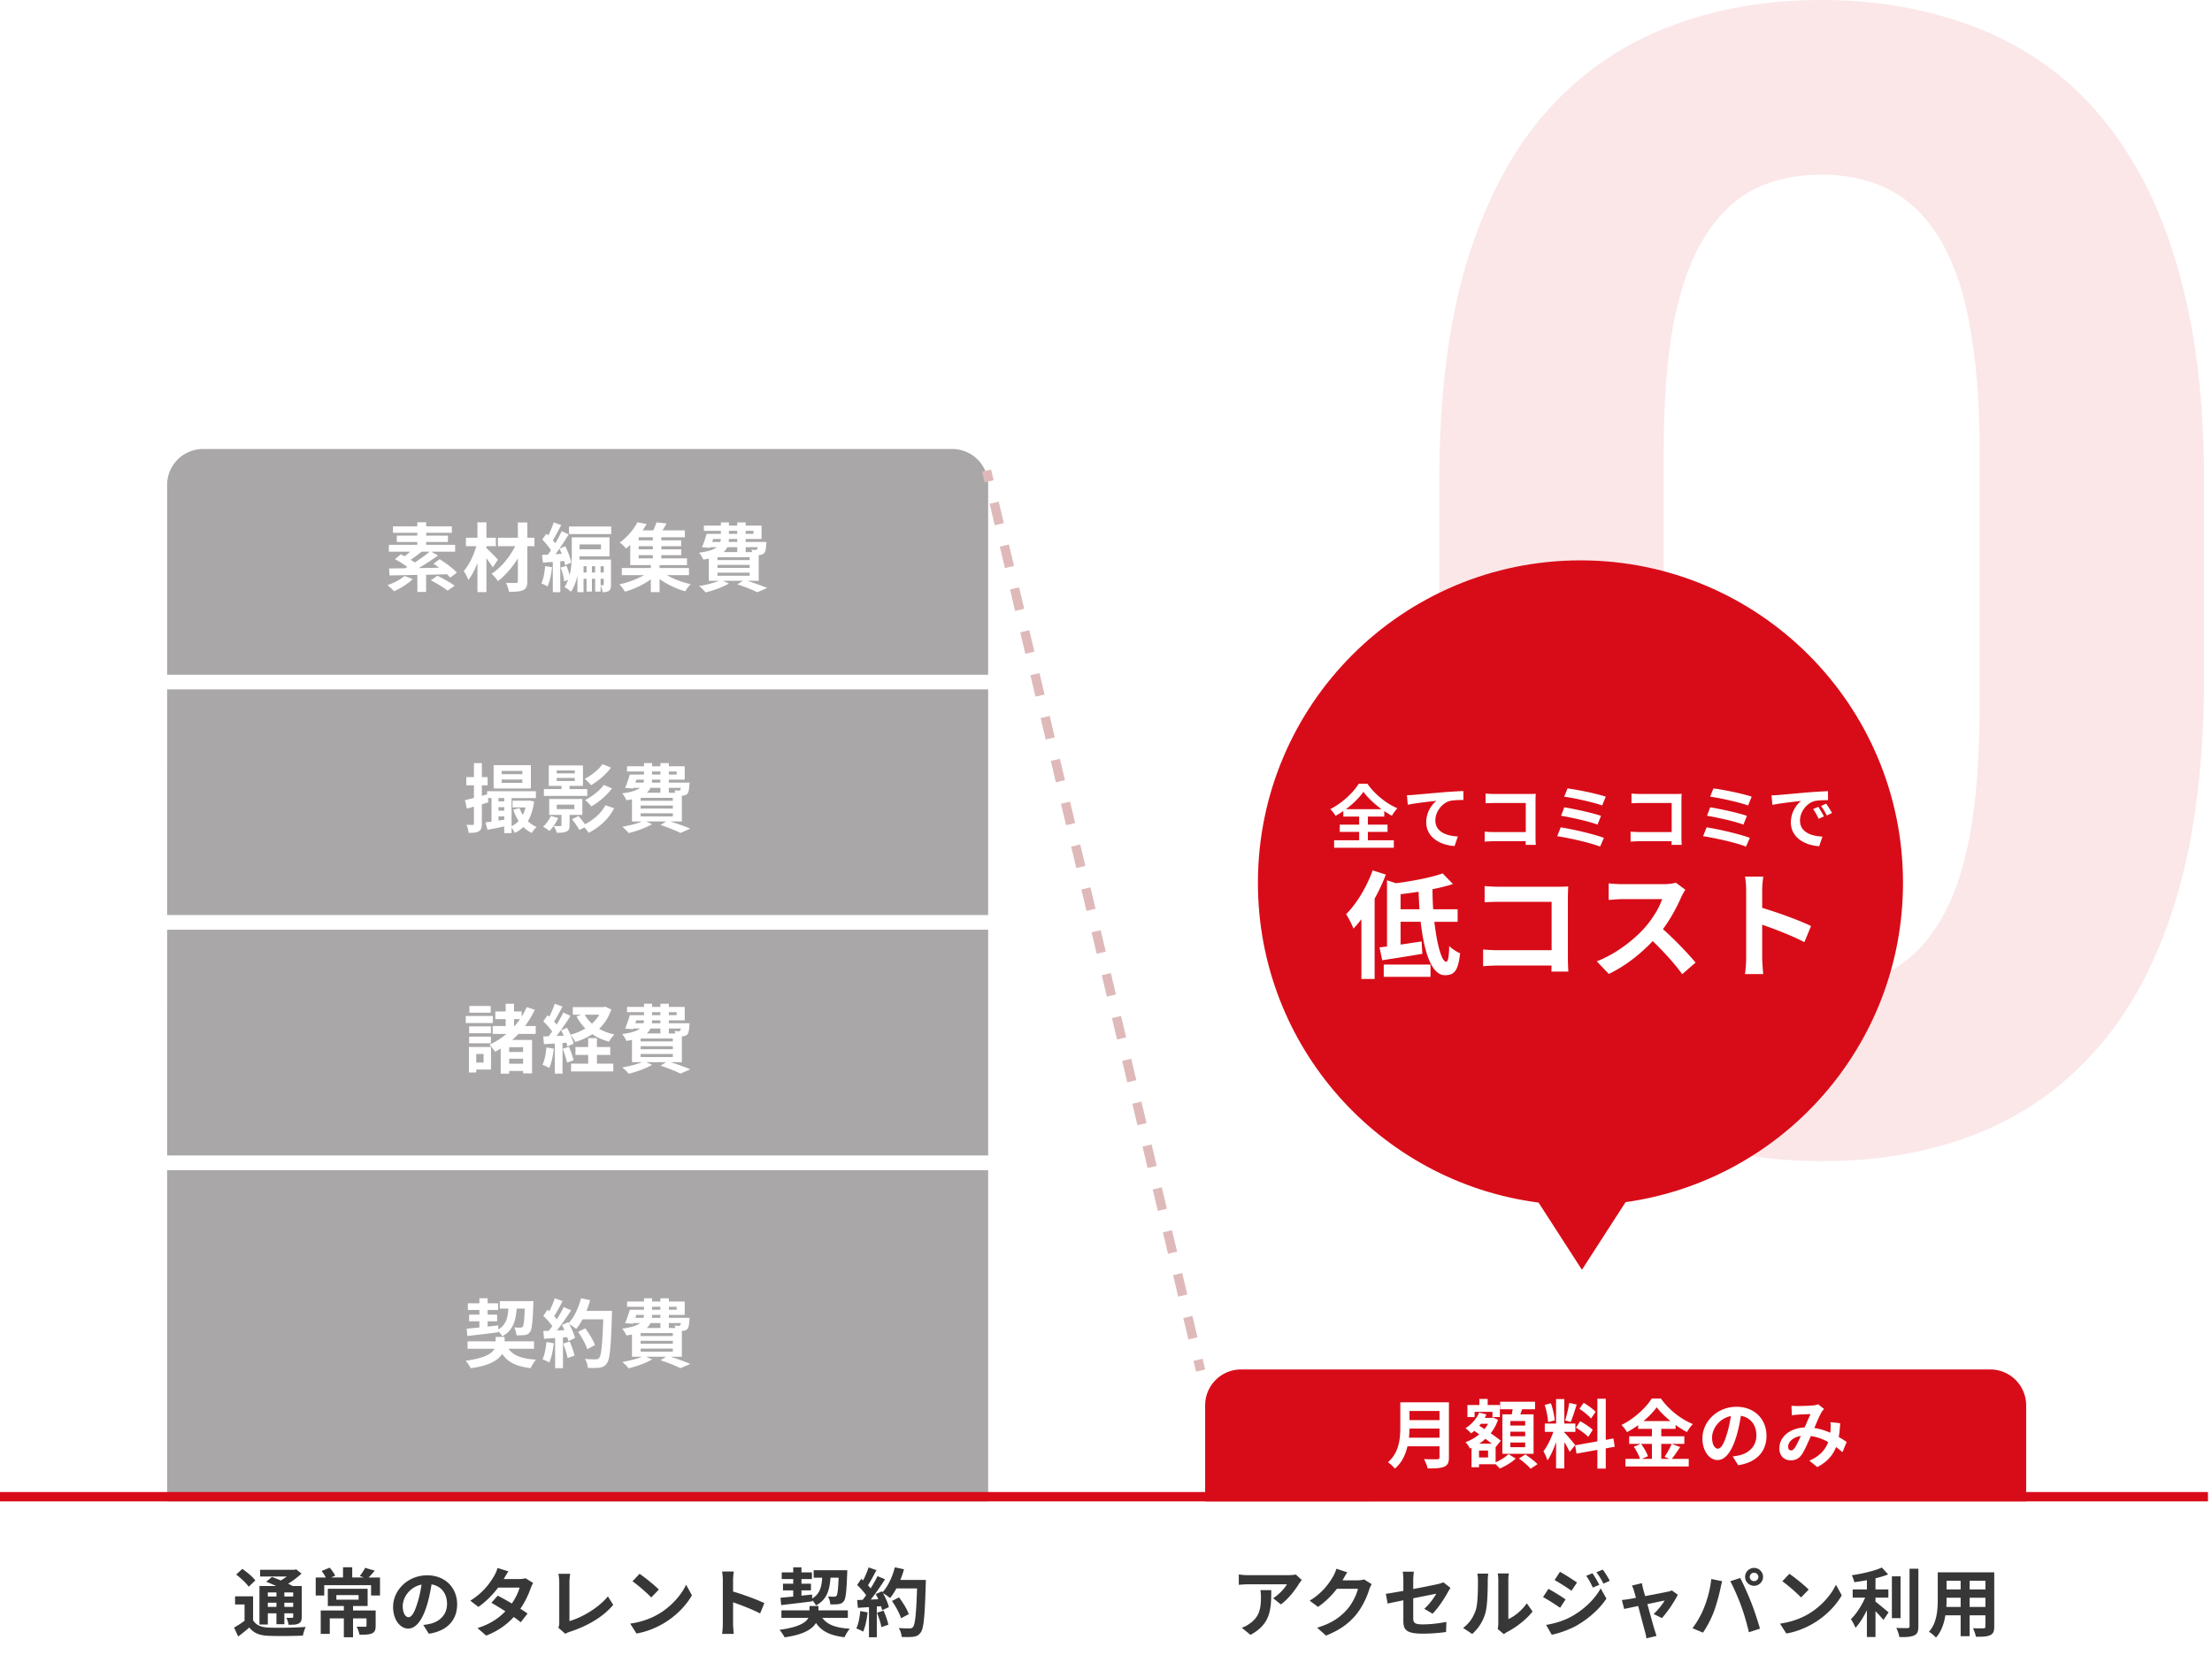
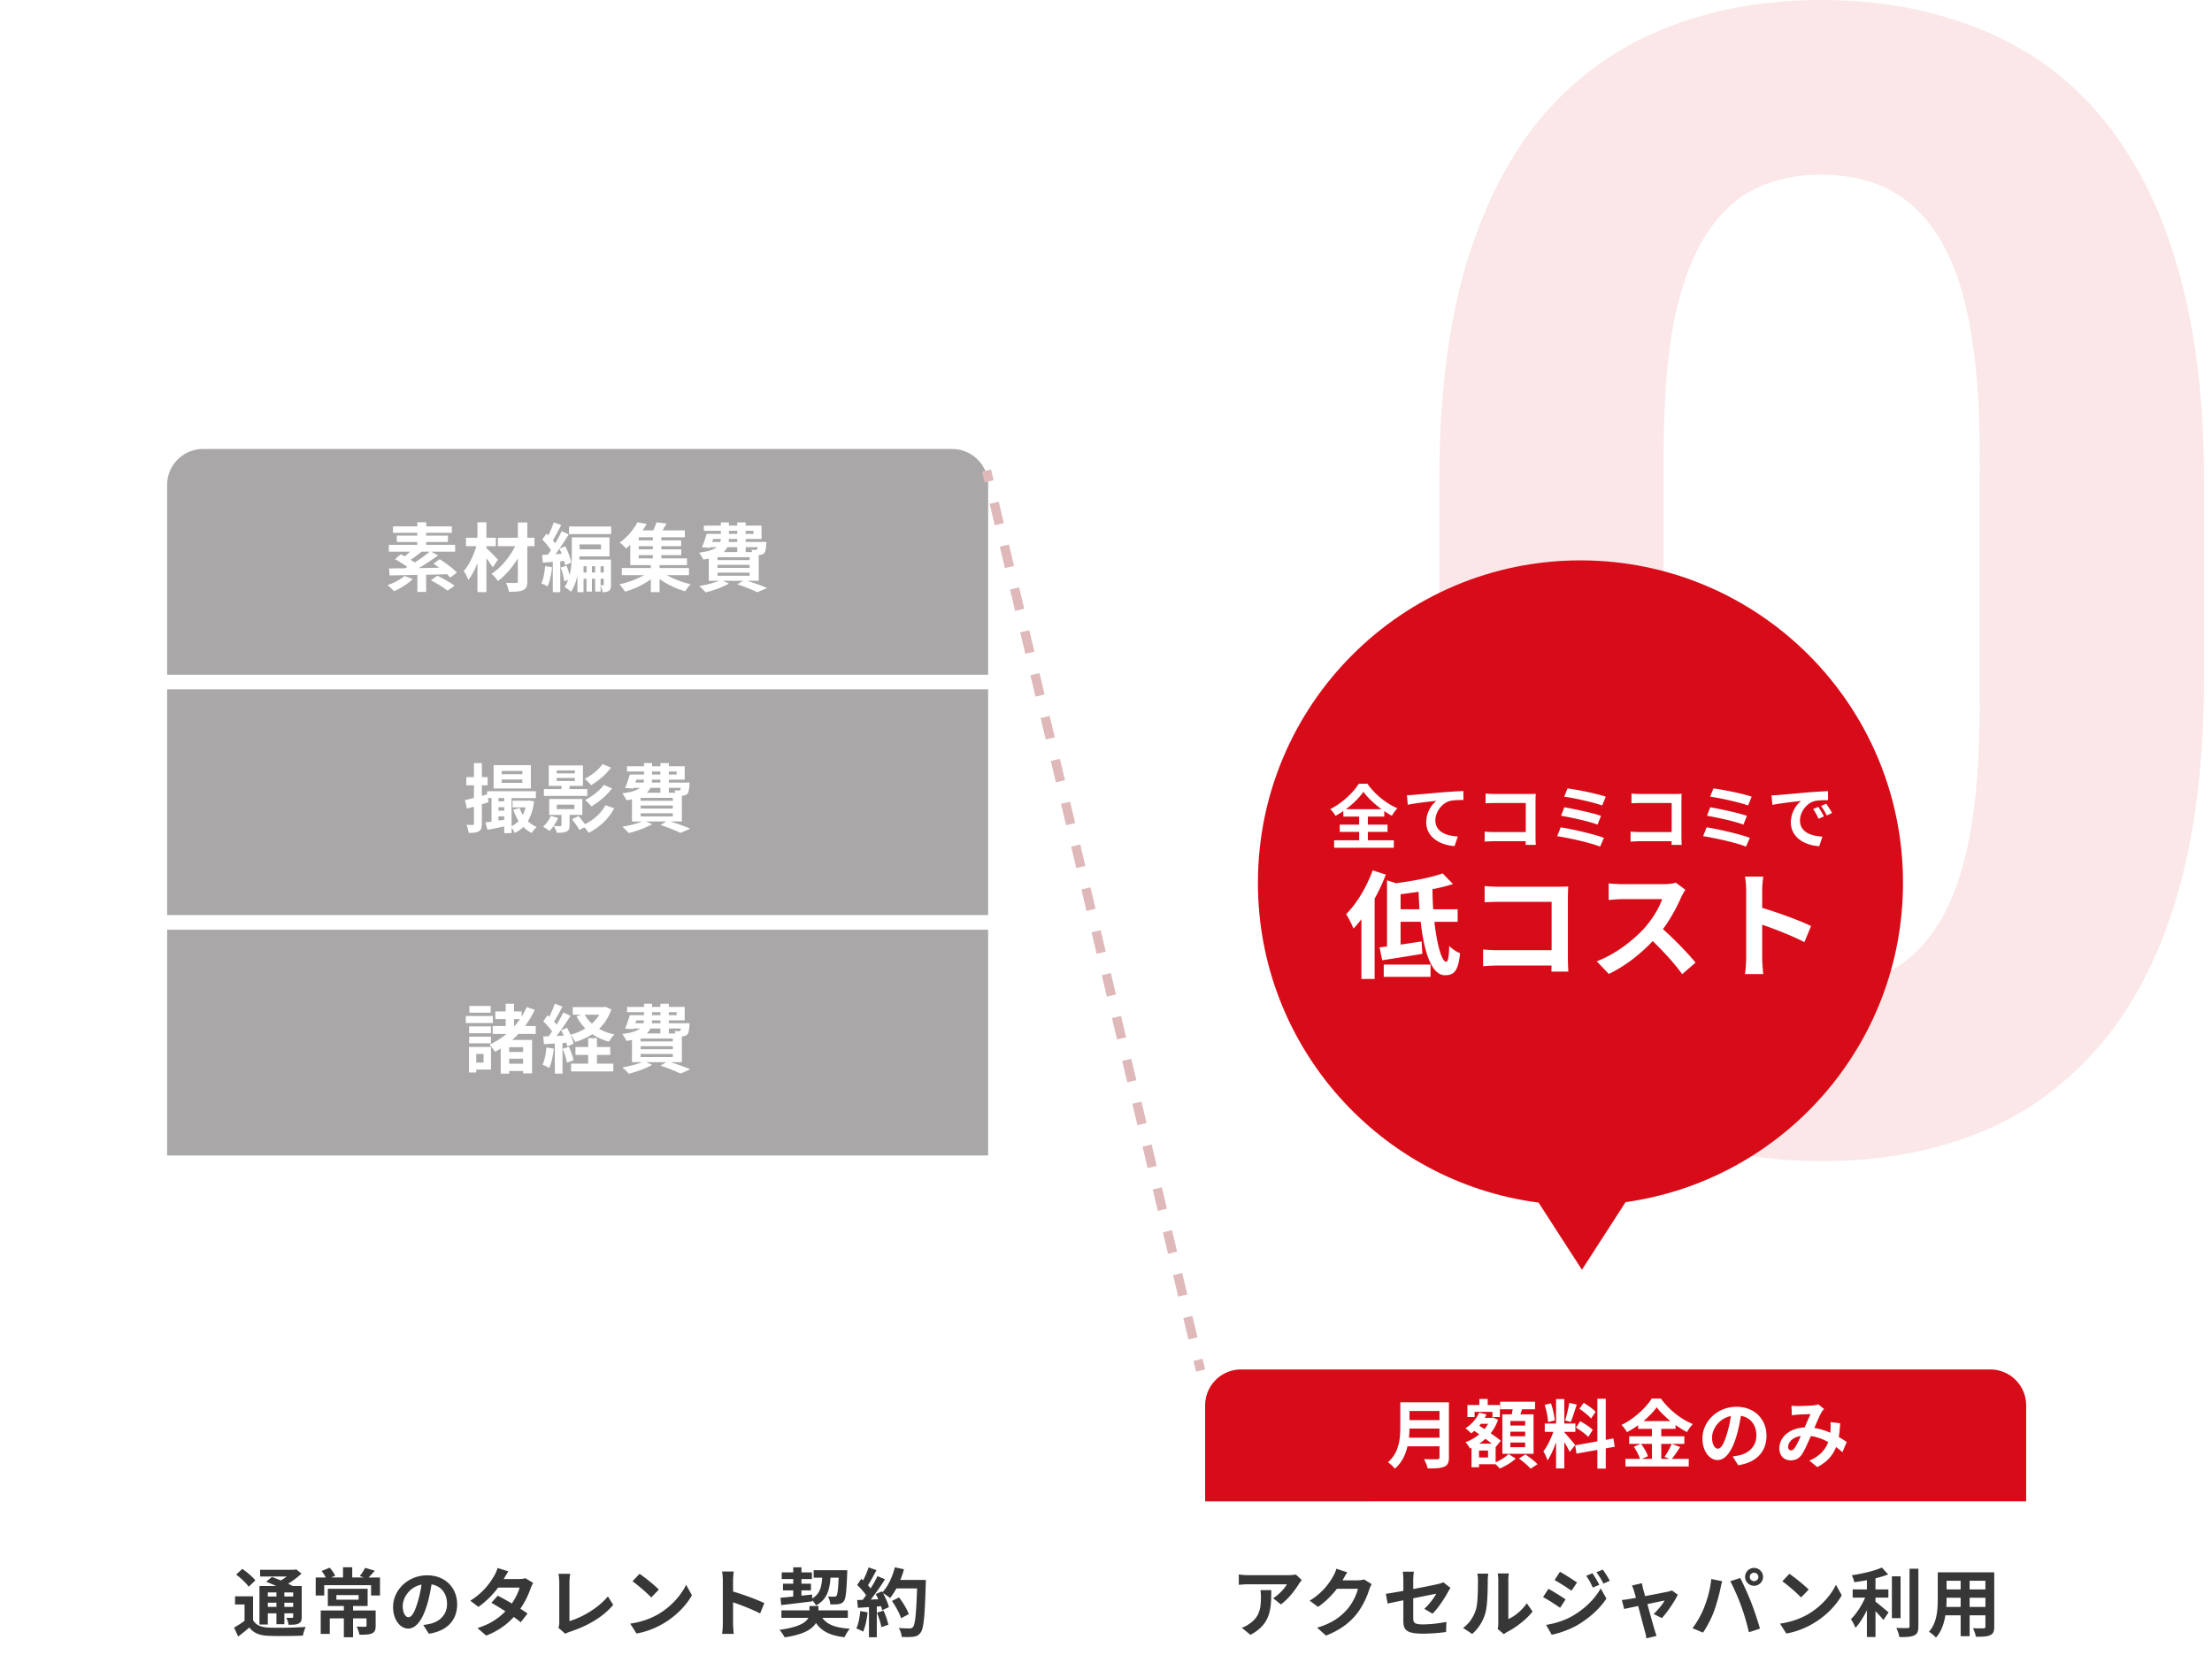
<svg xmlns="http://www.w3.org/2000/svg" width="473" height="359" fill="none" viewBox="0 0 473 359">
  <path fill="#D80C18" fill-opacity=".1" d="M471.299 102.93v41.836q0 27.226-5.811 46.982-5.81 19.59-16.767 32.207-10.791 12.451-25.733 18.428-14.941 5.976-33.203 5.976-14.609 0-27.226-3.652-12.617-3.819-22.745-11.787-9.96-7.97-17.265-20.088-7.139-12.285-10.957-29.219-3.819-16.933-3.819-38.847V102.93q0-27.227 5.811-46.65 5.976-19.59 16.768-32.042 10.956-12.45 25.898-18.261Q371.192 0 389.453 0q14.61 0 27.061 3.818 12.617 3.653 22.744 11.455 10.126 7.803 17.265 20.088 7.14 12.12 10.957 29.053 3.819 16.767 3.819 38.516m-47.979 48.144V96.455q0-13.115-1.494-22.91-1.328-9.795-4.15-16.602-2.823-6.972-6.973-11.289t-9.463-6.308-11.787-1.992q-8.135-.001-14.443 3.154-6.143 3.154-10.459 10.127-4.316 6.807-6.641 18.262-2.158 11.288-2.158 27.558v54.619q0 13.116 1.328 23.076 1.494 9.962 4.316 17.1 2.99 6.972 6.973 11.455 4.15 4.317 9.463 6.309 5.478 1.992 11.953 1.992 7.969 0 14.111-3.154 6.31-3.321 10.625-10.293 4.483-7.14 6.641-18.594t2.158-27.891" />
  <path fill="#A9A7A7" d="M35.738 103.722a7.683 7.683 0 0 1 7.684-7.683h160.195a7.683 7.683 0 0 1 7.683 7.683v40.596H35.738z" />
  <path fill="#fff" d="M153.422 122.49v.656h6.88v-.656zm4.224-5.456h-2.128a3.2 3.2 0 0 1-.784 1.056h2.912zm-5.136-1.744-.224.624h1.744q.096-.288.096-.624zm3.36-1.744v.64h1.776v-.64zm5.248 0h-1.664v.64h1.664zm-3.472 2.368v-.624h-1.776l-.048.624zm4.368 1.12h-2.56v1.056h1.392a3.3 3.3 0 0 0-.192-.528c.368.048.704.064.88.048.144 0 .24 0 .336-.112.064-.08.112-.224.144-.464m-1.712 2.768v-.624h-6.88v.624zm0 1.664v-.64h-6.88v.64zm1.936 2.768h-2.416c1.536.496 3.216 1.104 4.224 1.536l-2.112.912c-.944-.48-2.608-1.152-4.272-1.696l1.216-.752h-4.272l1.264.576c-1.328.784-3.36 1.504-4.992 1.904a12 12 0 0 0-1.376-1.36c1.488-.256 3.12-.656 4.24-1.12h-2.176v-4.752c-.368.08-.752.144-1.184.208-.16-.4-.608-1.12-.896-1.472 1.984-.256 3.136-.656 3.792-1.184h-1.392l-.064.144-1.728-.112c.352-.784.736-1.936 1.008-2.88h3.04v-.64h-3.632v-1.12h3.632v-.688h1.728v.688h1.776v-.688h1.808v.688h3.392v2.864h-3.392v.624h4.432s-.016.32-.032.496c-.08 1.04-.176 1.616-.448 1.904-.24.24-.592.368-.928.384-.064 0-.144.016-.24.016zm-25.664-5.489v.688h3.024v-.688zm3.024-3.168v-.656h-3.024v.656zm0 1.92v-.672h-3.024v.672zm7.728 5.52h-4.736c1.44.832 3.36 1.552 5.12 1.936-.4.368-.928 1.072-1.184 1.52-1.872-.512-3.904-1.472-5.488-2.624v2.8h-1.872v-2.736c-1.584 1.152-3.648 2.128-5.52 2.64-.288-.464-.816-1.168-1.216-1.568 1.824-.384 3.808-1.12 5.296-1.968h-4.768v-1.52h6.208v-.624h-4.4v-4.32c-.288.272-.592.528-.912.784-.304-.432-.928-1.008-1.344-1.28 1.776-1.28 3.072-2.96 3.792-4.352l1.968.368c-.256.464-.544.912-.864 1.376h2.272a12 12 0 0 0 .704-1.728l2.144.256a21 21 0 0 1-.864 1.472h4.784v1.472h-5.024v.656h4.24v1.248h-4.24v.672h4.256v1.248h-4.256v.688h5.488v1.44h-5.872v.624h6.288zm-30.752-1.935 1.472.24c-.144 1.52-.496 3.088-.96 4.112a8.5 8.5 0 0 0-1.328-.64c.464-.944.688-2.368.816-3.712m2.208-2.544 1.328-.08a10 10 0 0 0-.48-1.104c-.288.416-.56.816-.848 1.184m1.84 1.456-.816.064v6.608h-1.6v-6.48l-2.112.16-.192-1.648c.384-.016.8-.048 1.264-.064.208-.288.432-.608.64-.928-.416-.736-1.2-1.632-1.856-2.32l.912-1.232c.128.112.256.24.384.368.448-.88.896-1.968 1.152-2.784l1.616.56c-.576 1.104-1.232 2.368-1.792 3.264.192.224.368.448.512.656a32 32 0 0 0 1.376-2.608l1.504.688a58 58 0 0 1-1.984 3.056l1.248-.512c.576 1.12 1.12 2.56 1.28 3.488l-1.328.576a9 9 0 0 0-.208-.912m7.808 3.808v1.36c.24.016.448.016.56.016.08 0 .112-.032.112-.16v-1.216zm-1.856-1.344h.688v-1.344h-.688zm-1.792 0h.64v-1.344h-.64zm4.32-1.344h-.672v1.344h.672zm-.592-4.672h-4.576v1.056h4.576zm2.144 3.248v5.36c0 .624-.064 1.04-.448 1.312-.352.256-.784.304-1.328.304a6.2 6.2 0 0 0-.448-1.44v1.312h-1.168v-2.736h-.688v2.736h-1.152v-2.736h-.64v2.864h-1.312v-3.536c-.272 1.248-.704 2.464-1.376 3.456-.288-.304-1.008-.832-1.392-1.008.32-.464.576-.992.768-1.52l-.848.272c-.064-.8-.368-2-.736-2.944l1.248-.368c.272.624.512 1.36.656 2.016.432-1.632.48-3.392.48-4.784v-3.312h8.064v4.064h-6.416c0 .224 0 .448-.016.688zm-8.976-7.072h9.024v1.616h-9.024zm-15.2 7.103-1.104 1.632a27 27 0 0 0-1.36-1.936v7.232h-1.92v-6.192c-.56 1.392-1.216 2.688-1.952 3.584-.192-.592-.64-1.392-.976-1.904 1.136-1.28 2.144-3.392 2.688-5.312H99.63v-1.808h2.464v-3.296h1.92v3.296h2.016v1.808h-2.016v.432c.64.528 2.112 2.064 2.464 2.464m7.808-4.704v1.808h-1.52v7.488c0 1.104-.24 1.6-.896 1.904-.64.32-1.664.368-3.04.368-.08-.544-.368-1.392-.64-1.92.88.032 1.872.032 2.144.032.288-.016.4-.096.4-.384v-4.864c-1.184 1.904-2.72 3.68-4.256 4.848-.32-.496-.88-1.168-1.376-1.568 1.984-1.248 3.904-3.584 5.056-5.904h-3.68v-1.808h4.256v-3.264h2.032v3.264zm-27.792 8.176 1.76.672c-1.024 1.008-2.656 2.016-3.984 2.592a14 14 0 0 0-1.424-1.296c1.36-.464 2.816-1.2 3.648-1.968m5.376-5.2h-1.712c-.784.64-1.632 1.28-2.352 1.744.32.192.624.384.88.576 1.168-.752 2.32-1.584 3.184-2.32m5.824 4.496-1.424 1.056a9 9 0 0 0-.688-.72c-1.472.048-2.992.08-4.464.112v3.68h-1.872v-3.648c-2.256.048-4.336.08-5.952.112l-.096-1.504c.976 0 2.144-.016 3.408-.032.16-.096.336-.176.512-.272a23 23 0 0 0-2.656-1.664l1.232-1.056c.256.128.544.272.832.432.384-.288.784-.64 1.168-.992H83.15v-1.456h6.08v-.608h-4.384v-1.36h4.384v-.608h-5.2v-1.376h5.2v-.88h1.904v.88h5.488v1.376h-5.488v.608h4.656v1.36h-4.656v.608h6.192v1.456h-5.12l1.456.816a46 46 0 0 1-4.144 2.704l4.4-.08a25 25 0 0 0-1.232-.864l1.328-.96c1.264.784 2.896 1.984 3.68 2.88m-5.568 1.632 1.408-.976c1.168.576 2.816 1.472 3.68 2.144l-1.504 1.056c-.768-.624-2.368-1.6-3.584-2.224" />
  <path fill="#A9A7A7" d="M35.738 147.445H211.3v48.279H35.74z" />
  <path fill="#fff" d="M136.991 173.966v.656h6.88v-.656zm4.224-5.456h-2.128a3.2 3.2 0 0 1-.784 1.056h2.912zm-5.136-1.744-.224.624h1.744q.096-.288.096-.624zm3.36-1.744v.64h1.776v-.64zm5.248 0h-1.664v.64h1.664zm-3.472 2.368v-.624h-1.776l-.048.624zm4.368 1.12h-2.56v1.056h1.392a3.3 3.3 0 0 0-.192-.528c.368.048.704.064.88.048.144 0 .24 0 .336-.112.064-.08.112-.224.144-.464m-1.712 2.768v-.624h-6.88v.624zm0 1.664v-.64h-6.88v.64zm1.936 2.768h-2.416c1.536.496 3.216 1.104 4.224 1.536l-2.112.912c-.944-.48-2.608-1.152-4.272-1.696l1.216-.752h-4.272l1.264.576c-1.328.784-3.36 1.504-4.992 1.904a12 12 0 0 0-1.376-1.36c1.488-.256 3.12-.656 4.24-1.12h-2.176v-4.752c-.368.08-.752.144-1.184.208-.16-.4-.608-1.12-.896-1.472 1.984-.256 3.136-.656 3.792-1.184h-1.392l-.064.144-1.728-.112c.352-.784.736-1.936 1.008-2.88h3.04v-.64h-3.632v-1.12h3.632v-.688h1.728v.688h1.776v-.688h1.808v.688h3.392v2.864h-3.392v.624h4.432s-.016.32-.032.496c-.08 1.04-.176 1.616-.448 1.904-.24.24-.592.368-.928.384-.064 0-.144.016-.24.016zm-16.976-12.272 1.824.752c-1.12 1.504-2.736 2.848-4.256 3.76-.32-.416-.864-.992-1.36-1.36 1.344-.688 2.96-1.92 3.792-3.152m.288 4.448 1.76.752c-1.152 1.52-2.848 2.912-4.416 3.856-.32-.416-.864-.992-1.36-1.36 1.424-.72 3.12-2 4.016-3.248m-10.08-1.488v.656h3.872v-.656zm0-1.6v.624h3.872v-.624zm6.544 3.984v1.456h-9.28v-1.456h3.76v-.688h-2.72v-4.368h7.312v4.368h-2.864v.688zm-7.808 5.744 1.584.432c-.448 1.024-1.184 2.096-1.872 2.784-.32-.272-.976-.704-1.36-.912.656-.592 1.296-1.456 1.648-2.304m1.28-2.416v.96h3.76v-.96zm5.472 2.192h-2.736v2.224c0 .736-.144 1.104-.672 1.328-.528.256-1.184.272-2.048.272-.112-.448-.448-1.072-.688-1.456.608.032 1.248.032 1.424.016.208 0 .256-.048.256-.208v-2.176h-2.624v-3.408h7.088zm4.928-2.08 1.872.656c-1.216 2.336-3.184 4.096-5.456 5.264a5.8 5.8 0 0 0-.912-1.168l-1.072.544c-.304-.592-1.008-1.584-1.584-2.288l1.408-.688c.448.512.976 1.184 1.36 1.744 1.824-.896 3.504-2.336 4.384-4.064m-17.76-6.64v-.688h-4.416v.688zm0 1.856v-.704h-4.416v.704zm1.824-3.776v4.992h-7.968v-4.992zm-6.928 11.856 1.232-.176v-.72h-1.232zm0-2.864v.736h1.232v-.736zm1.232-1.952h-1.232v.704h1.232zm5.392.528.992.192c-.224 1.744-.672 3.12-1.328 4.224a6.1 6.1 0 0 0 1.872 1.232c-.352.304-.816.896-1.04 1.296a6.6 6.6 0 0 1-1.808-1.296c-.512.528-1.12.944-1.824 1.28-.144-.336-.432-.784-.688-1.136v1.184h-1.568v-1.424c-1.28.256-2.544.512-3.584.704l-.432-1.584c.384-.048.816-.096 1.296-.16v-5.04h-.768l.128.896-1.424.432v4.128c0 .88-.144 1.344-.64 1.632-.464.304-1.152.368-2.176.352-.048-.464-.256-1.216-.464-1.728.56.032 1.12.032 1.312.032s.272-.064.272-.288v-3.616c-.528.144-1.04.288-1.504.416l-.416-1.824c.544-.112 1.2-.272 1.92-.464v-2.704h-1.632v-1.744h1.632v-3.008h1.696v3.008h1.232v1.744h-1.232v2.256l1.12-.32v-.672h10.432v1.472h-5.2v6.016a5.1 5.1 0 0 0 1.504-1.104 11 11 0 0 1-1.136-2.432l1.344-.352c.176.512.416 1.008.688 1.472.256-.48.448-1.024.592-1.6h-2.784v-1.44h3.312z" />
  <path fill="#A9A7A7" d="M35.738 198.867H211.3v48.279H35.74z" />
  <path fill="#fff" d="M136.991 225.443v.656h6.88v-.656zm4.224-5.456h-2.128a3.2 3.2 0 0 1-.784 1.056h2.912zm-5.136-1.744-.224.624h1.744q.096-.288.096-.624zm3.36-1.744v.64h1.776v-.64zm5.248 0h-1.664v.64h1.664zm-3.472 2.368v-.624h-1.776l-.048.624zm4.368 1.12h-2.56v1.056h1.392a3.3 3.3 0 0 0-.192-.528c.368.048.704.064.88.048.144 0 .24 0 .336-.112.064-.08.112-.224.144-.464m-1.712 2.768v-.624h-6.88v.624zm0 1.664v-.64h-6.88v.64zm1.936 2.768h-2.416c1.536.496 3.216 1.104 4.224 1.536l-2.112.912c-.944-.48-2.608-1.152-4.272-1.696l1.216-.752h-4.272l1.264.576c-1.328.784-3.36 1.504-4.992 1.904a12 12 0 0 0-1.376-1.36c1.488-.256 3.12-.656 4.24-1.12h-2.176v-4.752c-.368.08-.752.144-1.184.208-.16-.4-.608-1.12-.896-1.472 1.984-.256 3.136-.656 3.792-1.184h-1.392l-.064.144-1.728-.112c.352-.784.736-1.936 1.008-2.88h3.04v-.64h-3.632v-1.12h3.632v-.688h1.728v.688h1.776v-.688h1.808v.688h3.392v2.864h-3.392v.624h4.432s-.016.32-.032.496c-.08 1.04-.176 1.616-.448 1.904-.24.24-.592.368-.928.384-.064 0-.144.016-.24.016zm-28.96-3.152 1.568.272c-.16 1.504-.496 3.104-.96 4.128a9.4 9.4 0 0 0-1.456-.688c.464-.944.72-2.368.848-3.712m3.472.288 1.344-.416c.4.912.816 2.08.992 2.88l-1.408.512c-.144-.8-.56-2.032-.928-2.976m7.328 1.312v1.872h3.504v1.664h-9.04v-1.664h3.664v-1.872h-2.72v-1.68h2.72v-1.904h1.872v1.904h2.848v1.68zm.496-8.592h-3.104a7.3 7.3 0 0 0 1.536 1.904 8.1 8.1 0 0 0 1.568-1.904m1.296-1.712 1.28.576c-.576 1.696-1.472 3.056-2.608 4.144.96.544 2.064.96 3.28 1.216-.4.368-.912 1.088-1.168 1.536-1.344-.368-2.544-.896-3.568-1.6-1.088.72-2.32 1.264-3.648 1.68-.208-.432-.64-1.136-1.008-1.536.304.688.56 1.376.656 1.888l-1.344.608a8 8 0 0 0-.208-.816l-.816.064v6.544h-1.648v-6.432l-2.32.144-.16-1.648 1.152-.048c.24-.304.496-.656.752-1.024-.464-.688-1.232-1.536-1.888-2.176l.912-1.296c.112.096.24.208.368.32.448-.88.896-1.936 1.168-2.784l1.648.608c-.576 1.088-1.216 2.32-1.792 3.216.208.224.384.448.544.64.544-.896 1.056-1.808 1.424-2.592l1.552.72c-.88 1.392-1.984 3.008-2.992 4.304l1.536-.064c-.176-.4-.368-.8-.56-1.152l1.264-.528c.256.448.512.96.736 1.472a12.3 12.3 0 0 0 3.184-1.328 10.4 10.4 0 0 1-1.888-2.608l1.024-.336h-1.824v-1.632h6.624zm-24.512-.16v1.44h-4.56v-1.44zm.464 2.144v1.504h-5.792v-1.504zm-.416 2.224v1.456h-4.656v-1.456zm-4.656 3.616v-1.424h4.656v1.424zm3.088 2.288h-1.568v1.84h1.568zm1.584-1.504v4.832h-3.152v.624h-1.568v-5.456zm6.864 1.072v-1.024h-2.976v1.024zm-2.976 2.512h2.976v-1.072h-2.976zm1.04-9.536v1.472h.112c.416-.464.8-.96 1.152-1.472zm4.64 3.168h-3.712c-.416.448-.864.88-1.312 1.28h4.24v7.152h-1.92v-.512h-2.976v.576h-1.808v-5.376c-.4.24-.8.48-1.2.688-.24-.384-.848-1.136-1.2-1.52a15.7 15.7 0 0 0 3.616-2.288h-2.944v-1.696h2.784v-1.472h-2.208v-1.648h2.208v-1.648h1.792v1.648h1.632v1.104c.416-.64.768-1.328 1.088-2.032l1.712.576a19.4 19.4 0 0 1-2.08 3.472h2.288z" />
-   <path fill="#A9A7A7" d="M35.738 250.281H211.3v70.852H35.74z" />
  <path fill="#fff" d="M136.991 288.45v.656h6.88v-.656zm4.224-5.456h-2.128a3.2 3.2 0 0 1-.784 1.056h2.912zm-5.136-1.744-.224.624h1.744q.096-.288.096-.624zm3.36-1.744v.64h1.776v-.64zm5.248 0h-1.664v.64h1.664zm-3.472 2.368v-.624h-1.776l-.048.624zm4.368 1.12h-2.56v1.056h1.392a3.3 3.3 0 0 0-.192-.528c.368.048.704.064.88.048.144 0 .24 0 .336-.112.064-.08.112-.224.144-.464m-1.712 2.768v-.624h-6.88v.624zm0 1.664v-.64h-6.88v.64zm1.936 2.768h-2.416c1.536.496 3.216 1.104 4.224 1.536l-2.112.912c-.944-.48-2.608-1.152-4.272-1.696l1.216-.752h-4.272l1.264.576c-1.328.784-3.36 1.504-4.992 1.904a12 12 0 0 0-1.376-1.36c1.488-.256 3.12-.656 4.24-1.12h-2.176v-4.752c-.368.08-.752.144-1.184.208-.16-.4-.608-1.12-.896-1.472 1.984-.256 3.136-.656 3.792-1.184h-1.392l-.064.144-1.728-.112c.352-.784.736-1.936 1.008-2.88h3.04v-.64h-3.632v-1.12h3.632v-.688h1.728v.688h1.776v-.688h1.808v.688h3.392v2.864h-3.392v.624h4.432s-.016.32-.032.496c-.08 1.04-.176 1.616-.448 1.904-.24.24-.592.368-.928.384-.064 0-.144.016-.24.016zm-28.96-3.152 1.568.272c-.16 1.504-.496 3.104-.96 4.128a9.4 9.4 0 0 0-1.456-.688c.464-.944.72-2.368.848-3.712m3.568.352 1.408-.448c.432.944.848 2.192 1.04 3.008l-1.504.528c-.128-.816-.544-2.112-.944-3.088m4.992-7.008h5.456s0 .64-.016.88c-.208 7.008-.432 9.536-1.104 10.384-.448.608-.864.784-1.536.88-.576.096-1.568.08-2.496.048-.032-.544-.288-1.376-.64-1.92 1.008.096 1.92.096 2.352.096.304 0 .48-.064.672-.272.48-.496.72-2.832.896-8.288h-4.416c-.432.784-.88 1.488-1.36 2.064-.32-.288-1.024-.768-1.504-1.056.56 1.008 1.072 2.192 1.248 2.992l-1.44.672a9 9 0 0 0-.224-.864l-.912.064v6.576h-1.68v-6.448l-2.368.16-.16-1.664 1.184-.048c.24-.304.496-.64.736-.992-.464-.688-1.248-1.552-1.92-2.192l.896-1.312.384.336c.448-.88.912-1.952 1.168-2.784l1.68.592c-.576 1.104-1.232 2.336-1.808 3.232.208.224.4.464.56.672a25 25 0 0 0 1.472-2.624l1.616.672c-.896 1.408-2.016 3.04-3.056 4.336l1.616-.064a14 14 0 0 0-.56-1.104l1.344-.592.112.192c1.184-1.264 2.128-3.312 2.64-5.328l1.952.416a18 18 0 0 1-.784 2.288m1.808 7.312-1.648.88c-.304-1.008-1.136-2.544-1.952-3.696l1.52-.768c.832 1.104 1.744 2.576 2.08 3.584m-27.28-1.936-.144-1.568c.768-.064 1.696-.16 2.72-.256v-1.328h-2.192v-1.424h2.192v-.992h-2.464v-1.424h2.464v-1.088h1.76v1.088h2.24v1.424h-2.24v.992h2.032v1.424h-2.032v1.136l2.272-.24.016.848c1.632-.96 2.016-2.432 2.144-4.448h-1.824v-1.6h7.184s0 .512-.016.72c-.144 3.84-.304 5.376-.72 5.904-.32.416-.656.56-1.12.624-.4.064-1.072.064-1.776.064-.016-.528-.224-1.264-.496-1.696.576.048 1.088.048 1.328.048.224 0 .352-.032.496-.192.224-.272.352-1.296.464-3.872h-1.744c-.192 2.704-.784 4.688-3.104 5.936-.144-.32-.48-.768-.8-1.104v.224c-2.352.304-4.832.592-6.64.8m14.256 2.736h-5.456c1.056 1.472 2.912 2.144 5.888 2.32-.416.448-.896 1.264-1.152 1.824-3.04-.368-4.88-1.264-6.096-3.056-.784 1.312-2.624 2.496-6.704 3.072-.24-.464-.72-1.168-1.088-1.6 4.096-.56 5.632-1.552 6.16-2.56h-5.76v-1.6h6v-.944h1.92v.944h6.288z" />
  <path fill="#D80C18" d="M257.699 300.597a7.683 7.683 0 0 1 7.683-7.683h160.195a7.683 7.683 0 0 1 7.684 7.683v20.532H257.699z" />
  <path fill="#fff" d="M383.782 309.686c.4-.592.848-1.568 1.296-2.544-1.76.272-2.72 1.344-2.72 2.336 0 .448.272.752.592.752s.544-.144.832-.544m11.104-1.264-.912 2.192c-.416-.368-.88-.752-1.36-1.104-.704 1.792-1.904 3.184-4.016 4.288l-1.696-1.376c2.4-1.024 3.504-2.544 4.032-3.984-1.12-.608-2.368-1.088-3.712-1.28-.592 1.36-1.28 2.928-1.84 3.808-.624.96-1.376 1.392-2.464 1.392-1.392 0-2.432-.96-2.432-2.56 0-2.448 2.224-4.336 5.408-4.48.448-1.024.896-2.096 1.264-2.848-.624.016-1.984.064-2.704.112-.336.016-.896.08-1.296.144l-.08-2.048c.416.048.96.064 1.312.064.896 0 2.592-.064 3.328-.128.384-.032.8-.128 1.072-.24l1.264.992c-.224.24-.4.448-.528.672-.416.672-.992 2.048-1.552 3.392 1.232.192 2.384.576 3.408 1.024l.048-.544c.032-.608.048-1.216-.016-1.728l2.08.24c-.064 1.056-.144 2.048-.304 2.944.656.368 1.232.752 1.696 1.056m-27.552 1.44c.656 0 1.296-.992 1.936-3.136.368-1.168.656-2.528.848-3.84-2.624.544-4.016 2.848-4.016 4.592 0 1.6.64 2.384 1.232 2.384m4.352 3.536-1.184-1.872c.608-.08 1.056-.16 1.472-.256 2.032-.48 3.6-1.936 3.6-4.24 0-2.192-1.184-3.824-3.312-4.192-.224 1.344-.496 2.816-.944 4.304-.944 3.2-2.32 5.152-4.048 5.152-1.744 0-3.232-1.936-3.232-4.608 0-3.648 3.184-6.784 7.296-6.784 3.92 0 6.4 2.736 6.4 6.192 0 3.328-2.048 5.696-6.048 6.304m-18.448-4.56h-2.32c.608.816 1.232 1.904 1.472 2.64l-1.312.56h2.16zm-1.808-4.88h5.776c-1.184-.96-2.24-2-2.944-2.96-.688.96-1.68 2-2.832 2.96m6.032 4.88 1.824.672c-.608.88-1.232 1.856-1.792 2.528h3.616v1.632h-13.536v-1.632h3.12c-.24-.72-.768-1.792-1.328-2.576l1.456-.624h-2.448v-1.632h4.864v-1.584h-2.944v-.784a20.5 20.5 0 0 1-2.384 1.488c-.24-.448-.768-1.136-1.184-1.536 2.72-1.328 5.28-3.728 6.464-5.648h1.968c1.728 2.416 4.304 4.432 6.832 5.456-.48.48-.912 1.12-1.264 1.712-.8-.416-1.632-.944-2.432-1.52v.832h-3.056v1.584h4.928v1.632h-4.928v3.2h1.744l-1.04-.432a16.6 16.6 0 0 0 1.52-2.768m-16.272-6.848-.976 1.424c-.496-.624-1.6-1.488-2.48-2.08l.912-1.28c.896.528 2.032 1.344 2.544 1.936m-4.192 3.376.896-1.376c.928.496 2.112 1.28 2.688 1.84l-.96 1.52c-.528-.576-1.696-1.44-2.624-1.984m-1.44-5.296 1.6.352c-.416 1.28-.88 2.8-1.28 3.728l-1.2-.336c.336-1.008.704-2.624.88-3.744m-3.104 3.744-1.424.368c-.032-.976-.352-2.528-.72-3.68l1.328-.352c.416 1.152.736 2.672.816 3.664m4.368 5.264-1.168 1.472a21 21 0 0 0-1.152-2.08v5.616h-1.76v-5.648c-.512 1.488-1.152 2.976-1.84 3.936-.16-.576-.576-1.44-.864-1.968.8-.976 1.616-2.688 2.112-4.144h-1.824v-1.776h2.416v-5.232h1.76v5.232h2.368v1.776h-2.368v.112c.464.464 1.984 2.256 2.32 2.704m8.464.368-1.92.352v4.32h-1.792v-4l-4.464.8-.288-1.776 4.752-.848v-9.12h1.792v8.8l1.632-.304zm-19.152-4.528v-.976h-3.168v.976zm0 2.288v-.976h-3.168v.976zm0 2.336v-.992h-3.168v.992zm-4.88-7.024h2.016c.064-.352.128-.736.192-1.088h-2.688v-1.616h7.472v1.616h-2.768c-.128.384-.256.752-.384 1.088h2.832v8.432h-6.672zm-5.936-.528v1.104h-1.536v-2.576h2.56v-1.296h1.776v1.296h2.608v2.576h-1.584v-1.104zm2.88 9.744v-1.472h-1.936v1.472zm-1.904-2.944h2.704c-.4-.32-.88-.672-1.36-1.04a9.4 9.4 0 0 1-1.344 1.04m1.92-4.256h-1.552c-.112.144-.224.272-.336.416l1.104.72c.304-.352.56-.736.784-1.136m1.6 4.928v3.312c1.056-.432 2.176-1.168 2.752-1.76l1.536.96c-.832.816-2.24 1.664-3.408 2.128-.208-.256-.56-.608-.88-.912h-3.552v.64h-1.6v-4.144l-.336.144c-.208-.416-.624-1.056-.96-1.36a9.5 9.5 0 0 0 2.944-1.68l-1.056-.736c-.224.192-.448.384-.688.544-.256-.304-.848-.88-1.2-1.104 1.248-.784 2.352-2 2.928-3.344l1.552.384a6 6 0 0 1-.368.736h1.488l.288-.08 1.072.496a9.6 9.6 0 0 1-1.568 2.88c.848.576 1.632 1.152 2.16 1.6l-1.072 1.328zm4.992 2.496 1.376-.864c.848.592 2.016 1.472 2.592 2.08l-1.472.976c-.512-.608-1.632-1.552-2.496-2.192m-23.52-4.448h6.528v-1.952h-6.416c-.016.608-.048 1.28-.112 1.952m6.528-5.712h-6.416v1.952h6.416zm2.016-1.856v11.76c0 1.152-.272 1.696-1.008 2.016-.768.336-1.888.368-3.536.368-.112-.56-.496-1.472-.8-2 1.12.064 2.464.048 2.816.048.384 0 .512-.128.512-.464v-2.32h-6.848c-.416 1.792-1.216 3.536-2.704 4.784-.288-.4-1.056-1.104-1.472-1.376 2.416-2.064 2.64-5.12 2.64-7.552v-5.264z" />
-   <path fill="#D80C18" d="M472.135 319.133v2H0v-2z" />
  <path fill="#373737" d="m183.957 344.597 1.568.272c-.16 1.504-.496 3.104-.96 4.128a9.4 9.4 0 0 0-1.456-.688c.464-.944.72-2.368.848-3.712m3.568.352 1.408-.448c.432.944.848 2.192 1.04 3.008l-1.504.528c-.128-.816-.544-2.112-.944-3.088m4.992-7.008h5.456s0 .64-.016.88c-.208 7.008-.432 9.536-1.104 10.384-.448.608-.864.784-1.536.88-.576.096-1.568.08-2.496.048-.032-.544-.288-1.376-.64-1.92 1.008.096 1.92.096 2.352.096.304 0 .48-.064.672-.272.48-.496.72-2.832.896-8.288h-4.416c-.432.784-.88 1.488-1.36 2.064-.32-.288-1.024-.768-1.504-1.056.56 1.008 1.072 2.192 1.248 2.992l-1.44.672a9 9 0 0 0-.224-.864l-.912.064v6.576h-1.68v-6.448l-2.368.16-.16-1.664 1.184-.048c.24-.304.496-.64.736-.992-.464-.688-1.248-1.552-1.92-2.192l.896-1.312.384.336c.448-.88.912-1.952 1.168-2.784l1.68.592c-.576 1.104-1.232 2.336-1.808 3.232.208.224.4.464.56.672a25 25 0 0 0 1.472-2.624l1.616.672c-.896 1.408-2.016 3.04-3.056 4.336l1.616-.064a14 14 0 0 0-.56-1.104l1.344-.592.112.192c1.184-1.264 2.128-3.312 2.64-5.328l1.952.416a18 18 0 0 1-.784 2.288m1.808 7.312-1.648.88c-.304-1.008-1.136-2.544-1.952-3.696l1.52-.768c.832 1.104 1.744 2.576 2.08 3.584m-27.28-1.936-.144-1.568c.768-.064 1.696-.16 2.72-.256v-1.328h-2.192v-1.424h2.192v-.992h-2.464v-1.424h2.464v-1.088h1.76v1.088h2.24v1.424h-2.24v.992h2.032v1.424h-2.032v1.136l2.272-.24.016.848c1.632-.96 2.016-2.432 2.144-4.448h-1.824v-1.6h7.184s0 .512-.016.72c-.144 3.84-.304 5.376-.72 5.904-.32.416-.656.56-1.12.624-.4.064-1.072.064-1.776.064-.016-.528-.224-1.264-.496-1.696.576.048 1.088.048 1.328.048.224 0 .352-.032.496-.192.224-.272.352-1.296.464-3.872h-1.744c-.192 2.704-.784 4.688-3.104 5.936-.144-.32-.48-.768-.8-1.104v.224c-2.352.304-4.832.592-6.64.8m14.256 2.736h-5.456c1.056 1.472 2.912 2.144 5.888 2.32-.416.448-.896 1.264-1.152 1.824-3.04-.368-4.88-1.264-6.096-3.056-.784 1.312-2.624 2.496-6.704 3.072-.24-.464-.72-1.168-1.088-1.6 4.096-.56 5.632-1.552 6.16-2.56h-5.76v-1.6h6v-.944h1.92v.944h6.288zm-17.856-3.152-.912 2.208c-1.648-.864-4.048-1.792-5.776-2.384v4.528c0 .464.08 1.584.144 2.224h-2.496c.096-.624.16-1.584.16-2.224v-9.184c0-.576-.048-1.376-.16-1.936h2.496c-.064.56-.144 1.264-.144 1.936v2.352c2.144.624 5.216 1.76 6.688 2.48m-26.687-6.272c1.12.752 3.2 2.416 4.128 3.376l-1.632 1.68c-.832-.896-2.832-2.64-4-3.456zm-2 10.656c2.496-.352 4.576-1.168 6.128-2.096 2.72-1.616 4.816-4.064 5.824-6.224l1.248 2.256c-1.216 2.16-3.344 4.368-5.92 5.92-1.616.976-3.68 1.872-5.936 2.256zm-13.872 2.176-1.504-1.312c.192-.4.208-.672.208-1.04v-8.672c0-.608-.08-1.36-.176-1.808h2.512c-.096.608-.16 1.184-.16 1.808v8.304c2.608-.736 6.176-2.784 8.224-5.28l1.136 1.808c-2.192 2.624-5.52 4.528-9.28 5.76-.224.08-.576.192-.96.432m-8.513-11.888 1.632 1.008a7.5 7.5 0 0 0-.528 1.136 18.4 18.4 0 0 1-2.208 4.384c.592.368 1.136.736 1.536 1.024l-1.456 1.872c-.384-.336-.896-.72-1.488-1.136-1.424 1.552-3.312 2.992-5.904 3.984l-1.856-1.616c2.832-.864 4.64-2.224 5.968-3.584a64 64 0 0 0-2.992-1.824l1.36-1.52a55 55 0 0 1 3.008 1.68c.784-1.136 1.424-2.448 1.664-3.408h-4.592c-1.12 1.488-2.608 3.024-4.224 4.128l-1.728-1.328c2.816-1.728 4.304-3.92 5.104-5.312.24-.384.576-1.12.72-1.68l2.32.72c-.384.56-.8 1.296-.992 1.632l-.016.016h3.28c.496 0 1.04-.064 1.392-.176m-25.023 8.336c.656 0 1.296-.992 1.936-3.136.368-1.168.656-2.528.848-3.84-2.624.544-4.016 2.848-4.016 4.592 0 1.6.64 2.384 1.232 2.384m4.352 3.536-1.184-1.872c.608-.08 1.056-.16 1.472-.256 2.032-.48 3.6-1.936 3.6-4.24 0-2.192-1.184-3.824-3.312-4.192-.224 1.344-.496 2.816-.944 4.304-.944 3.2-2.32 5.152-4.048 5.152-1.744 0-3.232-1.936-3.232-4.608 0-3.648 3.184-6.784 7.296-6.784 3.92 0 6.4 2.736 6.4 6.192 0 3.328-2.048 5.696-6.048 6.304m-19.776-8.272v.992h4.752v-.992zm8.4 3.296v3.28c0 .88-.176 1.344-.816 1.632-.624.272-1.504.272-2.64.272a6.7 6.7 0 0 0-.608-1.728c.72.032 1.568.032 1.792.032.24 0 .32-.064.32-.24v-1.552h-2.88v4.032h-1.968v-4.032h-3.008v3.312h-1.936v-5.008h4.944v-.96h-3.424v-3.68h8.512v3.68h-3.12v.96zm-1.504-7.056h2.432v3.856H79.35v-2.208H69.334v2.208H67.51v-3.856h2.16a9 9 0 0 0-.896-1.392l1.728-.704c.464.528.96 1.232 1.168 1.712l-.864.384h2.544v-2.192h1.968v2.192h2.512l-.896-.32c.4-.48.88-1.216 1.152-1.744l2.048.608c-.464.56-.912 1.056-1.312 1.456m-19.712 3.2h-1.84v.864h1.84zm3.584.864v-.864h-1.888v.864zm-1.888 2.224h1.888v-.896h-1.888zm-3.536 0h1.84v-.896h-1.84zm0 1.376v2.4h-1.792v-8.24h3.584a37 37 0 0 0-2.144-.912l1.232-1.024c.56.208 1.232.464 1.888.752.448-.256.88-.56 1.28-.848h-5.696v-1.44h7.344l.368-.096 1.136.912c-.8.752-1.808 1.52-2.848 2.16.352.176.688.336.96.496h1.936v6.592c0 .768-.144 1.168-.656 1.424-.512.272-1.2.272-2.16.272a5.2 5.2 0 0 0-.464-1.488 41 41 0 0 0 1.216.016c.192-.016.24-.08.24-.24v-.736h-1.888v2.336H59.11v-2.336zm-2.672-7.04-1.424 1.36c-.496-.768-1.696-1.872-2.672-2.608l1.312-1.216c.976.672 2.208 1.696 2.784 2.464m-.48 3.408v5.104c.624 1.072 1.728 1.52 3.36 1.584 1.904.08 5.696.032 7.888-.144-.224.448-.512 1.328-.592 1.856-1.968.096-5.36.128-7.312.048-1.92-.08-3.184-.544-4.144-1.776a50 50 0 0 1-2.384 1.92l-.88-1.904a22 22 0 0 0 2.24-1.456v-3.488h-2.032v-1.744zm367.054 2.272h3.376v-1.968h-3.376zm-4.976 0h3.056v-1.968h-3.008v.288c0 .512-.016 1.088-.048 1.68m3.056-5.6h-3.008v1.856h3.008zm5.296 1.856v-1.856h-3.376v1.856zm1.888-3.664v11.616c0 1.024-.224 1.536-.864 1.824-.656.32-1.632.352-3.072.336-.064-.512-.368-1.328-.608-1.824.896.048 1.952.032 2.24.032.304 0 .416-.096.416-.384v-2.4h-3.376v4.464h-1.92v-4.464h-3.264c-.288 1.744-.864 3.504-2.016 4.752-.304-.352-1.072-1.008-1.504-1.232 1.744-1.92 1.888-4.768 1.888-7.008v-5.712zm-25.392 5.408v.864c.784.592 2.368 1.952 2.8 2.288l-1.104 1.632c-.384-.496-1.056-1.216-1.696-1.872v5.52h-1.84v-5.728c-.72 1.456-1.568 2.832-2.448 3.76-.192-.56-.656-1.376-.96-1.856 1.152-1.12 2.32-2.944 3.04-4.608h-2.672v-1.744h3.04v-1.984c-.912.176-1.824.32-2.688.432a6 6 0 0 0-.544-1.488c2.304-.336 4.88-.944 6.432-1.648l1.344 1.472c-.8.32-1.728.592-2.704.832v2.384h2.752v1.744zm5.36-4.544v8.944h-1.856v-8.944zm1.92-1.632h1.888v12.32c0 1.104-.224 1.632-.88 1.936-.656.32-1.728.384-3.184.368-.08-.544-.368-1.424-.656-1.968 1.04.048 2.064.048 2.4.048.304-.016.432-.112.432-.4zm-25.696 1.088c1.12.752 3.2 2.416 4.128 3.376l-1.632 1.68c-.832-.896-2.832-2.64-4-3.456zm-2 10.656c2.496-.352 4.576-1.168 6.128-2.096 2.72-1.616 4.816-4.064 5.824-6.224l1.248 2.256c-1.216 2.16-3.344 4.368-5.92 5.92-1.616.976-3.68 1.872-5.936 2.256zm-6.477-10c0 .496.416.912.928.912a.925.925 0 0 0 .928-.912.929.929 0 0 0-1.856 0m-.992 0c0-1.056.864-1.92 1.92-1.92s1.92.864 1.92 1.92c0 1.04-.864 1.904-1.92 1.904a1.92 1.92 0 0 1-1.92-1.904m-8.752 6.528c.72-1.792 1.328-4.048 1.52-6.08l2.336.48c-.144.464-.32 1.248-.384 1.6-.224 1.12-.816 3.328-1.36 4.816-.576 1.552-1.52 3.376-2.368 4.576l-2.24-.944c1.008-1.312 1.952-3.04 2.496-4.448m7.904-.336c-.608-1.68-1.648-4.048-2.32-5.264l2.128-.688c.656 1.248 1.76 3.696 2.352 5.248.576 1.44 1.424 4 1.872 5.584l-2.368.768c-.448-1.904-1.024-3.92-1.664-5.648m-16.944 2.624-1.76-.88c.816-.736 1.92-2.096 2.352-2.88-.384.08-1.968.4-3.696.768.608 2.192 1.28 4.656 1.536 5.488.096.288.304.992.432 1.312l-2.176.528a9.4 9.4 0 0 0-.288-1.392c-.24-.864-.896-3.344-1.472-5.536-1.344.288-2.512.528-2.992.64l-.496-1.92a16 16 0 0 0 1.472-.192c.224-.032.8-.128 1.536-.272a29 29 0 0 0-.416-1.488 5.6 5.6 0 0 0-.448-1.136l2.144-.512c.064.384.16.8.256 1.216l.432 1.552c2.032-.384 4.272-.816 4.896-.96a3 3 0 0 0 .816-.256l1.28.912c-.672 1.408-2.288 3.808-3.408 5.008m-14.851-9.6a24 24 0 0 1 1.472 2.48l-1.392.592c-.464-1.008-.832-1.696-1.408-2.512zm2.208-.768c.496.64 1.12 1.68 1.504 2.384l-1.36.608a15.4 15.4 0 0 0-1.504-2.432zm-9.152.464c1.056.576 2.816 1.712 3.648 2.288l-1.184 1.76c-.896-.624-2.56-1.696-3.616-2.288zm-2.96 11.36c1.792-.304 3.712-.848 5.44-1.808 2.72-1.52 4.96-3.712 6.224-6l1.232 2.176c-1.472 2.224-3.744 4.24-6.352 5.76-1.632.912-3.936 1.712-5.344 1.968zm.496-7.712c1.088.576 2.848 1.68 3.664 2.256l-1.168 1.792c-.912-.64-2.576-1.712-3.648-2.288zm-16.304 9.648-1.952-1.296c1.408-.992 2.272-2.464 2.72-3.824.448-1.376.464-4.4.464-6.336 0-.64-.048-1.072-.144-1.456h2.352c-.016.064-.112.784-.112 1.44 0 1.888-.048 5.264-.48 6.88a9.27 9.27 0 0 1-2.848 4.592m6.784.048-1.328-1.104c.064-.304.128-.752.128-1.184v-9.328c0-.72-.112-1.328-.128-1.376h2.384a8 8 0 0 0-.112 1.392v8.368c1.296-.56 2.88-1.824 3.952-3.376l1.232 1.76c-1.328 1.728-3.632 3.456-5.424 4.368-.336.176-.496.32-.704.48m-15.264-4.384-1.76-1.04c1.056-.944 2.112-2.4 2.56-3.232-.496.096-2.656.528-4.928.976v4.24c0 .992.288 1.344 2.032 1.344 1.696 0 3.472-.224 5.056-.528l-.064 2.16a38 38 0 0 1-4.96.352c-3.648 0-4.176-.88-4.176-2.768v-4.368c-1.424.288-2.688.544-3.36.704l-.384-2.096c.752-.096 2.16-.336 3.744-.624v-2.288c0-.528-.048-1.344-.128-1.824h2.384c-.08.48-.144 1.28-.144 1.824v1.888a187 187 0 0 0 5.296-1.056c.448-.112.832-.224 1.136-.384l1.536 1.2c-.144.224-.384.576-.528.864-.704 1.328-2.16 3.536-3.312 4.656m-14.64-7.328 1.632 1.008c-.176.304-.4.752-.528 1.152-.432 1.424-1.344 3.552-2.784 5.344-1.52 1.856-3.456 3.312-6.464 4.512l-1.888-1.696c3.28-.976 5.056-2.368 6.448-3.952 1.088-1.248 2.016-3.168 2.272-4.368h-4.496c-1.072 1.392-2.464 2.8-4.032 3.872l-1.792-1.328c2.8-1.712 4.192-3.776 4.992-5.152.24-.4.576-1.136.72-1.68l2.336.768c-.384.56-.784 1.28-.976 1.632l-.048.08h3.216a5 5 0 0 0 1.392-.192m-22.164 2.288h2.32c0 3.968-.08 7.232-4.448 9.568l-1.856-1.52a6.3 6.3 0 0 0 1.68-.88c2.032-1.408 2.416-3.104 2.416-5.728a9 9 0 0 0-.112-1.44m7.568-3.344 1.28 1.184c-.176.208-.48.592-.624.832-.752 1.248-2.272 3.264-3.856 4.384l-1.648-1.328c1.28-.784 2.528-2.192 2.944-2.976h-8.336c-.672 0-1.2.048-1.952.112v-2.224c.608.096 1.28.16 1.952.16h8.624c.448 0 1.328-.048 1.616-.144" />
  <path fill="#DFB9B9" d="m255.209 291.085 1.946-.463.545 2.292-1.946.463zm-2.18-9.166 1.946-.463 1.09 4.583-1.946.463zm-2.179-9.166 1.946-.463 1.089 4.583-1.945.463zm-2.18-9.167 1.946-.462 1.09 4.583-1.946.462zm-2.179-9.166 1.945-.463 1.09 4.583-1.946.463zm-2.18-9.166 1.946-.463 1.09 4.583-1.946.463zm-2.179-9.166 1.945-.462 1.09 4.582-1.946.462zm-2.18-9.166 1.946-.463 1.09 4.583-1.946.463zm-2.18-9.166 1.946-.463 1.09 4.583-1.946.463zm-2.179-9.167 1.946-.462 1.089 4.583-1.945.463zm-2.18-9.166 1.946-.463 1.09 4.584-1.946.462zm-2.179-9.166 1.945-.463 1.09 4.583-1.946.463zm-2.18-9.167 1.946-.462 1.089 4.583-1.945.463zm-2.18-9.166 1.946-.462 1.09 4.583-1.946.462zm-2.179-9.166 1.945-.463 1.09 4.583-1.945.463zm-2.18-9.166 1.946-.463 1.09 4.583-1.946.463zm-2.18-9.167 1.946-.462 1.09 4.583-1.946.462zm-2.179-9.166 1.946-.463 1.089 4.583-1.945.463zm-2.179-9.165 1.945-.463 1.09 4.582-1.946.463zm-2.18-9.167 1.946-.462 1.089 4.583-1.945.463zm-2.18-9.166 1.946-.463 1.09 4.584-1.946.462zm-1.634-6.875 1.945-.462.545 2.291-1.946.463z" />
  <g filter="url(#a)">
    <path fill="#D80C18" d="M337.955 119.859c38.091 0 68.971 30.88 68.971 68.971 0 34.818-25.801 63.611-59.326 68.302l-9.331 14.462-9.274-14.371c-33.858-4.393-60.011-33.338-60.011-68.393 0-38.091 30.88-68.971 68.971-68.971" />
  </g>
  <path fill="#fff" d="M388.814 172.583c.36.54.915 1.44 1.2 2.04l-1.14.51c-.375-.825-.69-1.41-1.17-2.085zm1.68-.69c.375.525.945 1.41 1.26 1.995l-1.125.54c-.405-.81-.75-1.365-1.23-2.025zm-11.685-1.77c.6-.015 1.17-.045 1.455-.075 1.245-.105 3.705-.33 6.42-.57 1.53-.12 3.15-.21 4.2-.255l.015 1.92c-.795 0-2.07.015-2.865.195-1.8.48-3.135 2.4-3.135 4.155 0 2.445 2.28 3.33 4.8 3.45l-.69 2.055c-3.12-.195-6.06-1.875-6.06-5.1 0-2.145 1.185-3.825 2.19-4.575-1.29.135-4.41.465-6.135.84zm-12.42-1.485c1.965.24 6.285 1.11 8.175 1.77l-.765 1.875c-1.74-.645-6-1.605-8.115-1.875zm-.69 4.035c2.145.36 5.955 1.17 7.845 1.83l-.735 1.875c-1.725-.66-5.565-1.53-7.8-1.89zm-.765 4.29c2.565.39 7.185 1.47 9.24 2.25l-.825 1.875c-2.025-.84-6.765-1.875-9.165-2.235zm-5.325 3.75h-2.175c.015-.24.015-.495.015-.78h-6.84c-.585 0-1.44.045-1.935.09v-2.145c.525.045 1.2.09 1.875.09h6.915v-6.21h-6.735c-.63 0-1.44.03-1.86.06v-2.085c.555.06 1.335.09 1.86.09h7.545c.435 0 1.065-.015 1.32-.03-.015.345-.045.945-.045 1.38v7.77c0 .525.03 1.32.06 1.77m-24.42-12.075c1.965.24 6.285 1.11 8.175 1.77l-.765 1.875c-1.74-.645-6-1.605-8.115-1.875zm-.69 4.035c2.145.36 5.955 1.17 7.845 1.83l-.735 1.875c-1.725-.66-5.565-1.53-7.8-1.89zm-.765 4.29c2.565.39 7.185 1.47 9.24 2.25l-.825 1.875c-2.025-.84-6.765-1.875-9.165-2.235zm-5.325 3.75h-2.175c.015-.24.015-.495.015-.78h-6.84c-.585 0-1.44.045-1.935.09v-2.145c.525.045 1.2.09 1.875.09h6.915v-6.21h-6.735c-.63 0-1.44.03-1.86.06v-2.085c.555.06 1.335.09 1.86.09h7.545c.435 0 1.065-.015 1.32-.03-.015.345-.045.945-.045 1.38v7.77c0 .525.03 1.32.06 1.77m-27.555-10.62a23 23 0 0 0 1.455-.075c1.23-.12 3.69-.33 6.405-.57 1.53-.12 3.165-.21 4.2-.255l.015 1.92c-.795 0-2.07.015-2.865.195-1.785.48-3.135 2.4-3.135 4.155 0 2.445 2.295 3.315 4.8 3.45l-.69 2.055c-3.12-.21-6.06-1.89-6.06-5.1 0-2.145 1.2-3.825 2.19-4.575-1.275.135-4.41.465-6.135.84zm-13.05 2.985h7.62c-1.56-1.14-3-2.505-3.87-3.72-.855 1.215-2.19 2.565-3.75 3.72m4.695 4.86v1.785h5.55v1.605h-12.765v-1.605h5.355v-1.785h-4.155v-1.56h4.155v-1.725h-3.39v-1.185q-.81.563-1.665 1.035c-.225-.42-.72-1.065-1.125-1.44 2.565-1.29 4.98-3.6 6.09-5.43h1.845c1.605 2.28 4.05 4.245 6.42 5.25-.465.48-.855 1.05-1.185 1.605-.54-.3-1.08-.63-1.62-1.005v1.17h-3.51v1.725h4.2v1.56zm94.767 20.128-1.425 3.45c-2.575-1.35-6.325-2.8-9.025-3.725v7.075c0 .725.125 2.475.225 3.475h-3.9c.15-.975.25-2.475.25-3.475v-14.35c0-.9-.075-2.15-.25-3.025h3.9c-.1.875-.225 1.975-.225 3.025v3.675c3.35.975 8.15 2.75 10.45 3.875m-28.925-9.275 2.05 1.525c-.2.275-.65 1.05-.875 1.55-.85 1.95-2.25 4.625-3.925 6.875 2.475 2.15 5.5 5.35 6.975 7.15l-2.85 2.475c-1.625-2.25-3.95-4.8-6.3-7.075-2.65 2.8-5.975 5.4-9.4 7.025l-2.575-2.7c4.025-1.525 7.9-4.55 10.25-7.175 1.65-1.875 3.175-4.35 3.725-6.125h-8.475c-1.05 0-2.425.15-2.95.175v-3.55c.675.1 2.2.175 2.95.175h8.8c1.1 0 2.1-.15 2.6-.325m-22.975 19.025h-3.625c.025-.4.025-.825.025-1.3h-11.4c-.975 0-2.4.075-3.225.15v-3.575c.875.075 2 .15 3.125.15h11.525v-10.35h-11.225c-1.05 0-2.4.05-3.1.1v-3.475c.925.1 2.225.15 3.1.15h12.575c.725 0 1.775-.025 2.2-.05-.025.575-.075 1.575-.075 2.3v12.95c0 .875.05 2.2.1 2.95m-41.85-21.65 2.825.9a40 40 0 0 1-2.4 5.15v17.175h-2.825v-12.775c-.55.725-1.125 1.4-1.7 2-.275-.725-1.075-2.375-1.575-3.075 2.25-2.25 4.4-5.8 5.675-9.375m2.375 22.775v-2.625h10v2.625zm3.6-14.45h4.05c-.1-1.225-.15-2.5-.2-3.75-1.3.2-2.6.375-3.85.525zm12.2 2.675h-4.975c.55 4.85 1.575 8.55 2.525 8.55.4 0 .6-1.075.65-3.375.625.625 1.575 1.25 2.325 1.55-.4 3.85-1.3 4.7-3.25 4.7-2.875 0-4.475-5.075-5.175-11.425h-4.3v4.875c1.45-.2 3-.45 4.5-.675l.15 2.65c-2.95.5-6.125 1-8.575 1.375l-.575-2.75c.5-.05 1.025-.125 1.6-.2v-14.15l1.925.625c3.65-.475 7.525-1.225 9.975-2.1l2.2 2.275c-1.325.425-2.8.8-4.375 1.1 0 1.45.05 2.9.15 4.3h5.225z" />
  <defs>
    <filter id="a" width="153.308" height="167.101" x="261.301" y="112.176" color-interpolation-filters="sRGB" filterUnits="userSpaceOnUse">
      <feFlood flood-opacity="0" result="BackgroundImageFix" />
      <feColorMatrix in="SourceAlpha" result="hardAlpha" values="0 0 0 0 0 0 0 0 0 0 0 0 0 0 0 0 0 0 127 0" />
      <feOffset />
      <feGaussianBlur stdDeviation="3.842" />
      <feComposite in2="hardAlpha" operator="out" />
      <feColorMatrix values="0 0 0 0 0 0 0 0 0 0 0 0 0 0 0 0 0 0 0.1 0" />
      <feBlend in2="BackgroundImageFix" result="effect1_dropShadow_3981_8713" />
      <feBlend in="SourceGraphic" in2="effect1_dropShadow_3981_8713" result="shape" />
    </filter>
  </defs>
</svg>